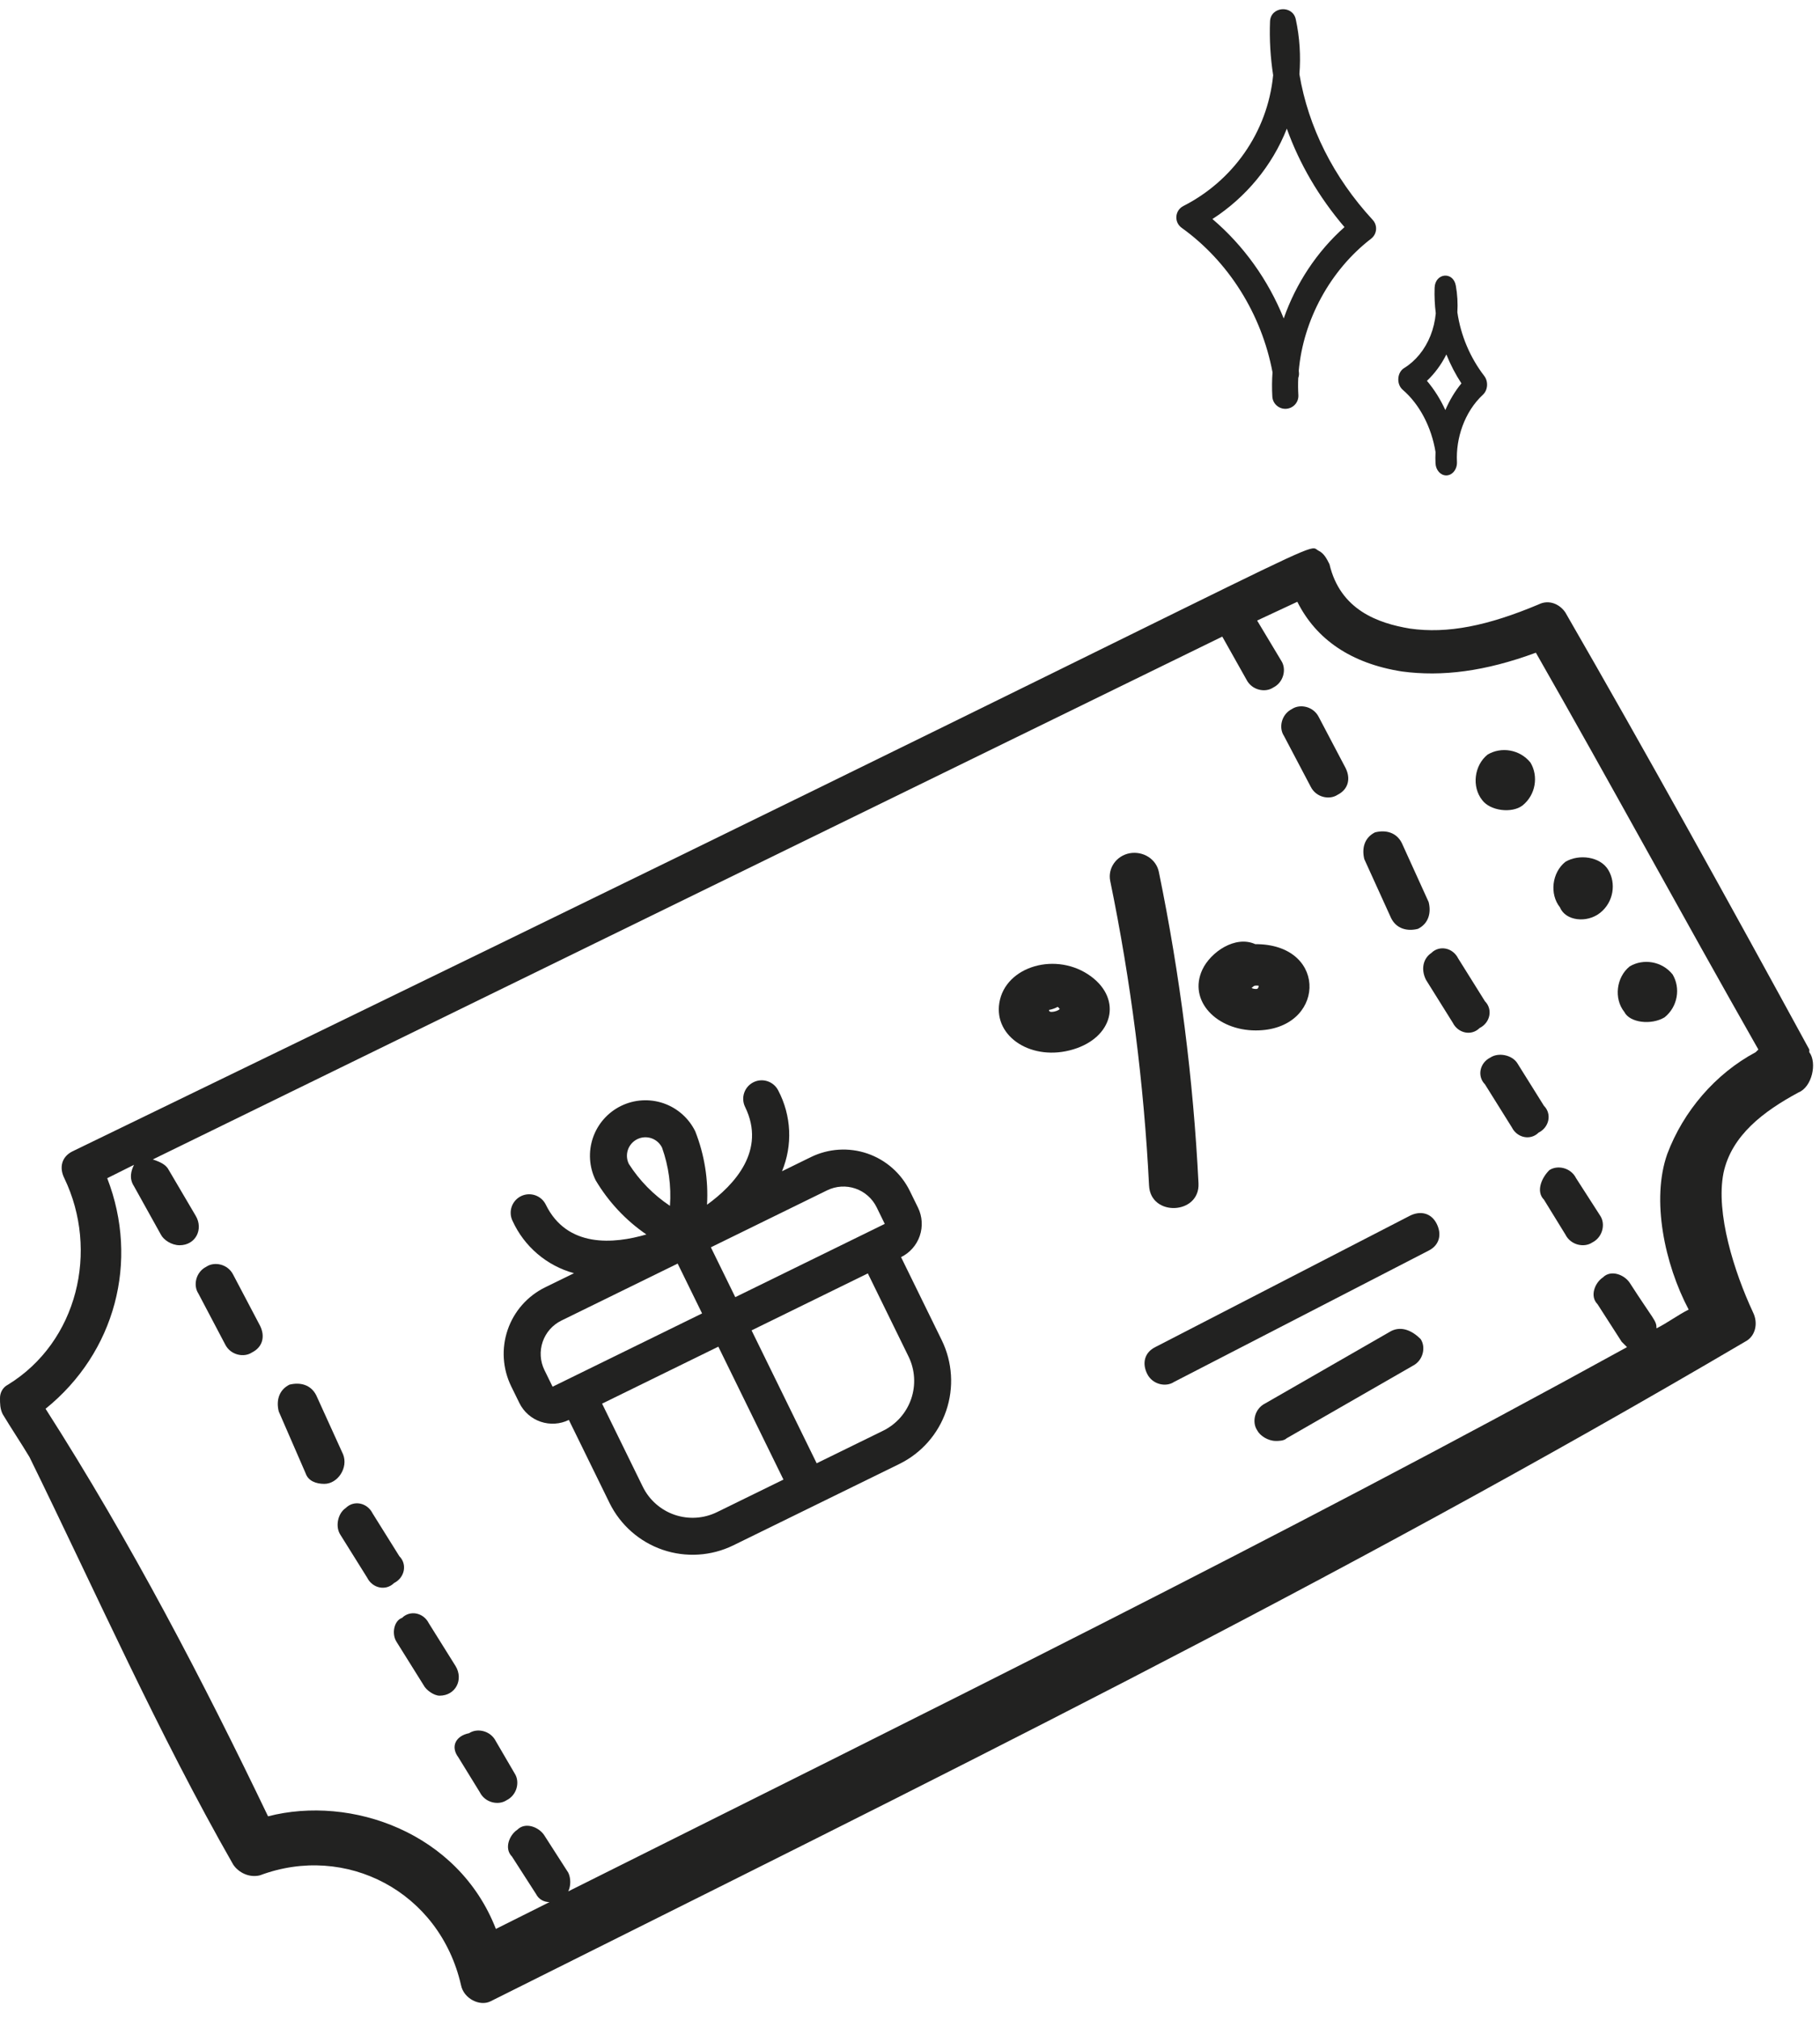
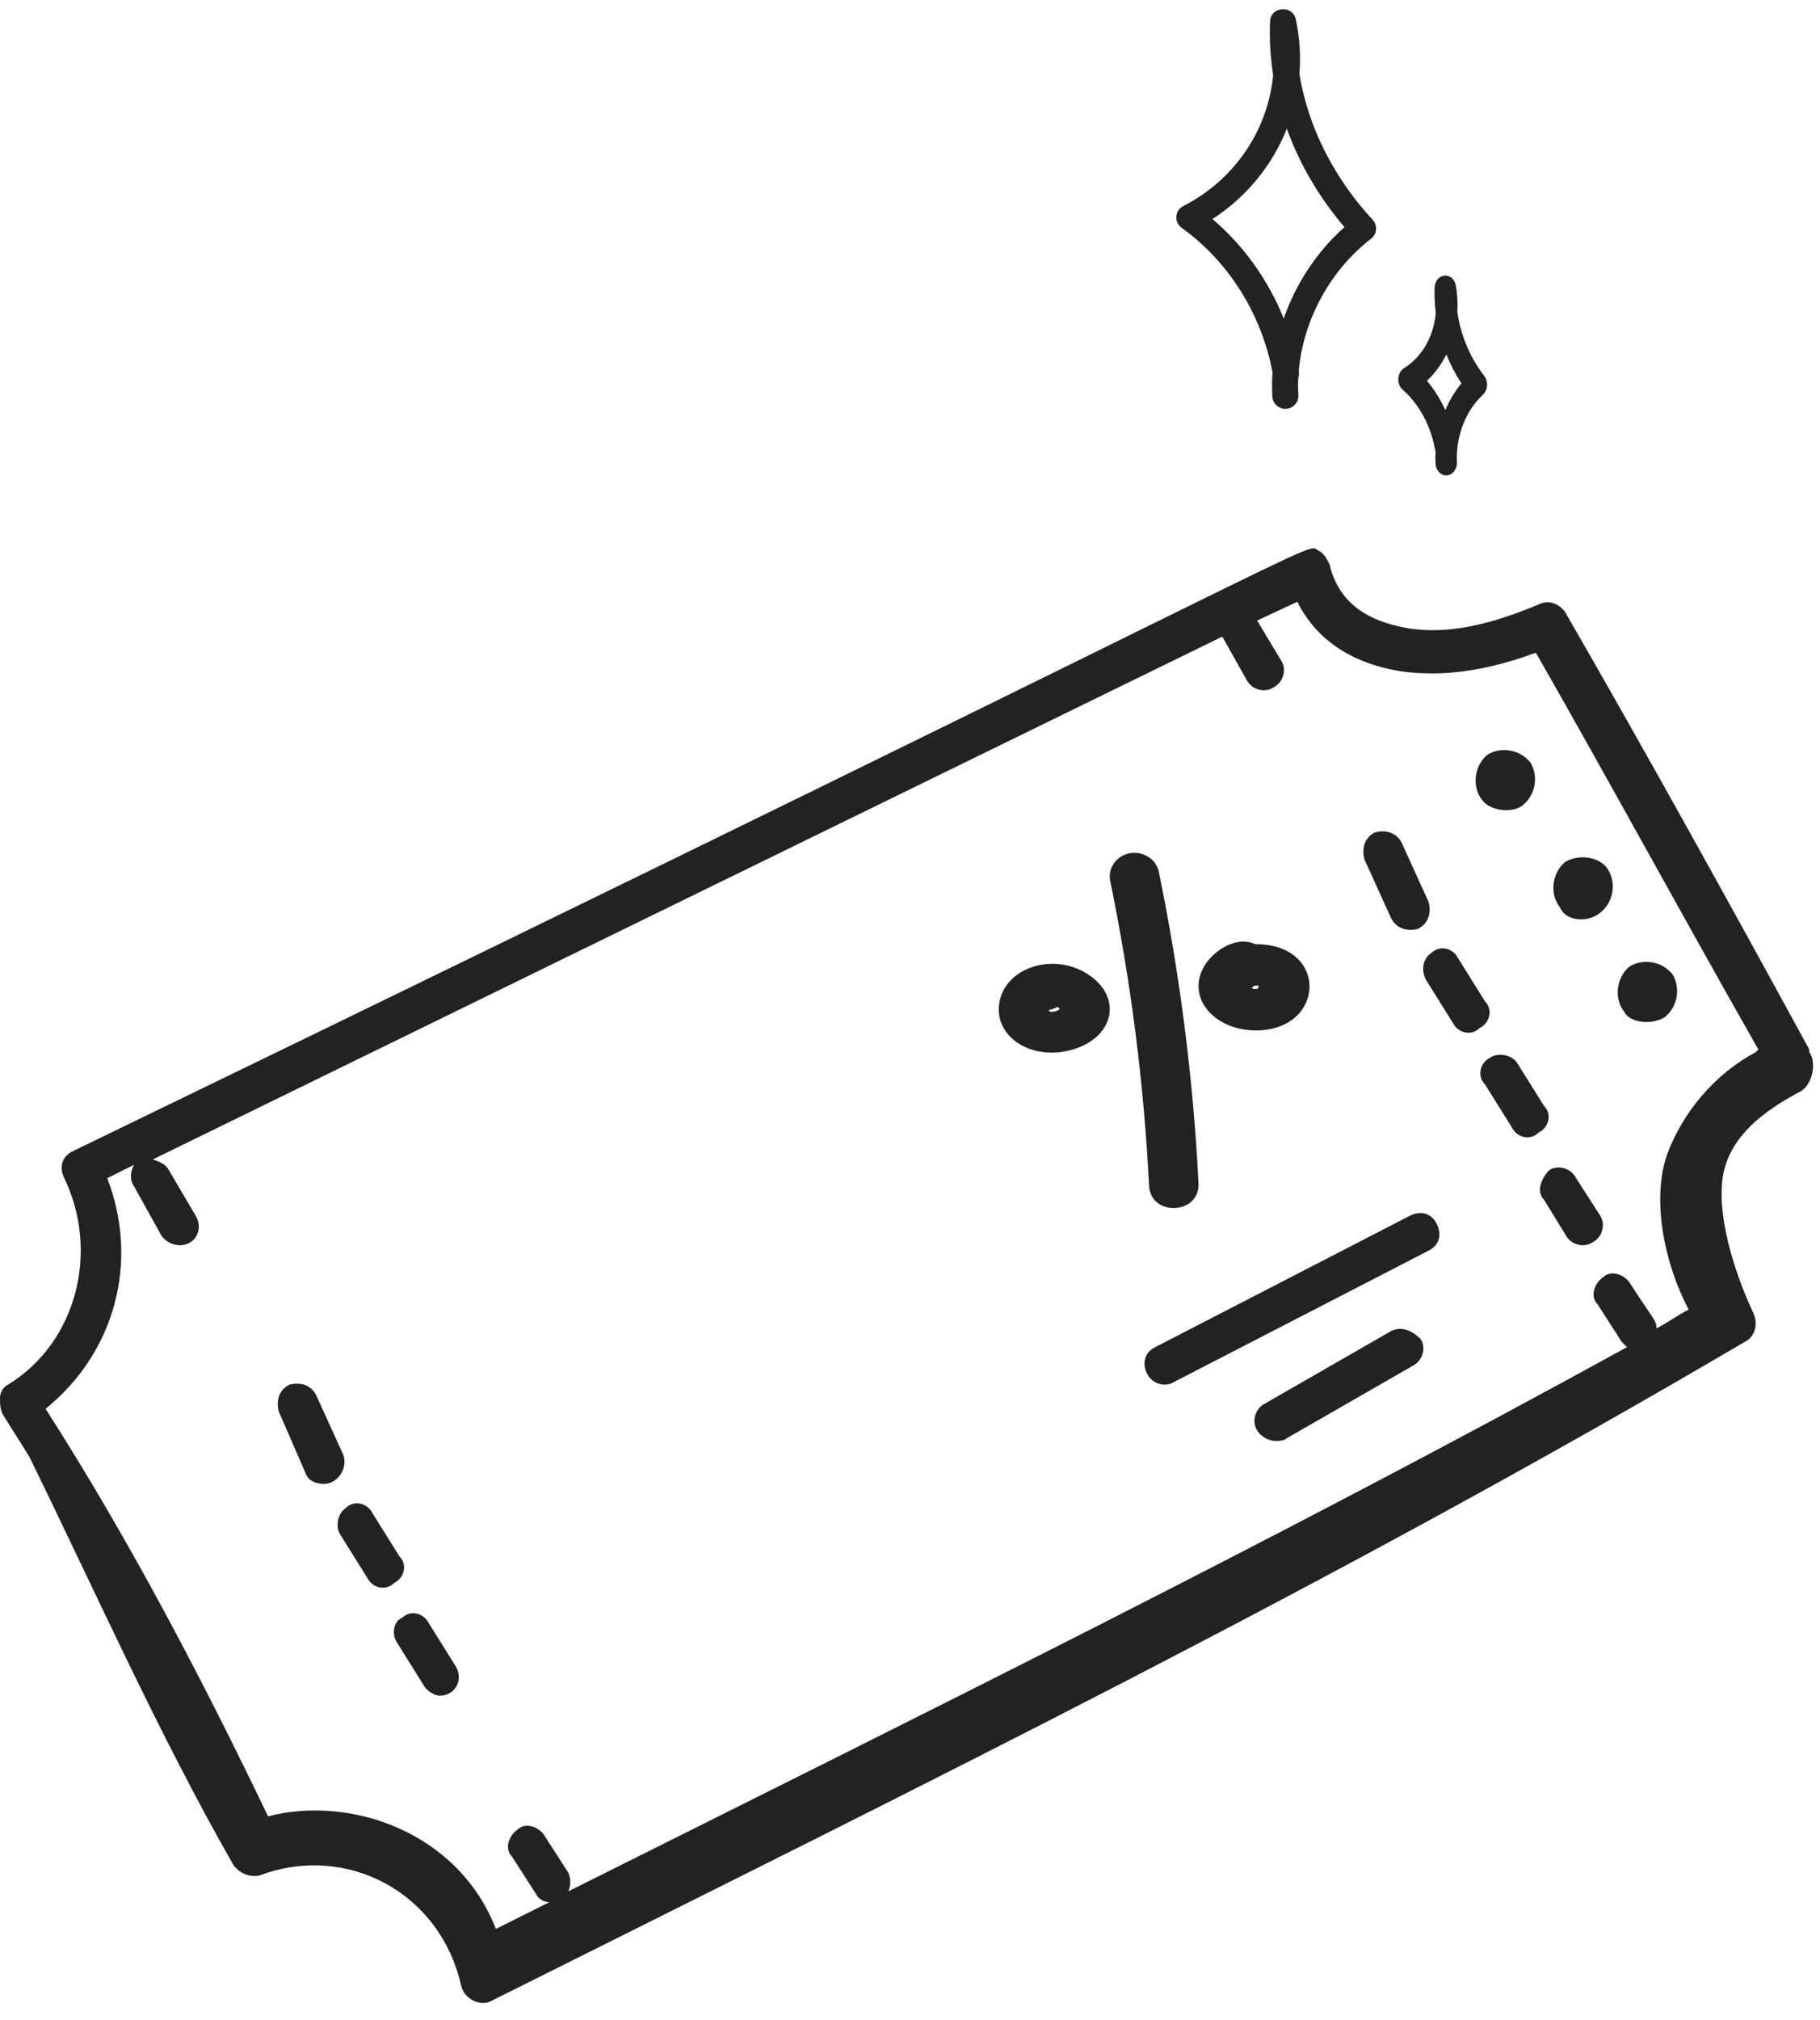
<svg xmlns="http://www.w3.org/2000/svg" width="82" height="91" viewBox="0 0 82 91" fill="none">
  <path d="M53.319 9.278C52.928 9.476 52.889 10.011 53.242 10.263C55.352 11.778 56.837 14.142 57.333 16.768C57.307 17.135 57.304 17.502 57.325 17.867C57.345 18.193 57.631 18.433 57.945 18.413C58.269 18.394 58.516 18.12 58.498 17.8C58.483 17.543 58.481 17.284 58.493 17.025C58.536 16.909 58.533 16.814 58.515 16.706C58.715 14.426 59.926 12.175 61.774 10.752C62.044 10.544 62.077 10.153 61.846 9.903C60.075 7.984 58.942 5.714 58.545 3.343C58.61 2.517 58.558 1.683 58.381 0.869C58.24 0.21 57.245 0.287 57.221 0.97C57.19 1.78 57.238 2.588 57.362 3.387C57.108 5.98 55.523 8.157 53.319 9.278ZM57.978 5.795C58.545 7.375 59.42 8.876 60.576 10.23C59.331 11.333 58.384 12.779 57.838 14.344C57.138 12.609 56.032 11.061 54.626 9.866C56.131 8.894 57.321 7.464 57.978 5.795Z" fill="#222221" />
  <path d="M63.263 16.579C62.943 16.775 62.907 17.303 63.199 17.556C63.957 18.21 64.492 19.228 64.678 20.361C64.669 20.532 64.668 20.703 64.677 20.872C64.692 21.178 64.905 21.414 65.159 21.414C65.442 21.414 65.658 21.132 65.643 20.806C65.588 19.75 65.979 18.551 66.814 17.778C67.037 17.571 67.063 17.182 66.874 16.936C66.229 16.096 65.813 15.104 65.662 14.069C65.686 13.667 65.663 13.261 65.592 12.866C65.472 12.207 64.656 12.294 64.636 12.966C64.624 13.351 64.641 13.734 64.689 14.112C64.656 14.461 64.576 14.804 64.449 15.122C64.2 15.746 63.779 16.263 63.263 16.579ZM65.166 15.966C65.348 16.421 65.575 16.857 65.844 17.269C65.554 17.62 65.31 18.029 65.12 18.47C64.897 17.984 64.617 17.539 64.29 17.154C64.64 16.826 64.938 16.421 65.166 15.966Z" fill="#222221" />
-   <path d="M36.533 52.12L35.233 52.757C35.473 52.177 35.583 51.551 35.554 50.923C35.525 50.296 35.359 49.682 35.067 49.126C34.969 48.928 34.797 48.776 34.588 48.705C34.379 48.633 34.15 48.648 33.952 48.745C33.753 48.842 33.601 49.014 33.53 49.223C33.458 49.432 33.473 49.661 33.57 49.86C34.531 51.822 33.09 53.371 31.855 54.265C31.92 53.138 31.739 52.01 31.325 50.96C31.033 50.364 30.517 49.909 29.89 49.694C29.262 49.48 28.575 49.523 27.98 49.815C27.385 50.106 26.929 50.623 26.715 51.25C26.5 51.877 26.543 52.564 26.835 53.16C27.411 54.131 28.191 54.965 29.122 55.604C27.659 56.032 25.551 56.222 24.59 54.26C24.493 54.061 24.321 53.91 24.111 53.838C23.902 53.767 23.674 53.781 23.475 53.878C23.276 53.975 23.125 54.148 23.053 54.357C22.982 54.566 22.996 54.795 23.093 54.993C23.354 55.565 23.736 56.072 24.215 56.479C24.693 56.887 25.255 57.184 25.861 57.349L24.56 57.986C23.766 58.376 23.159 59.064 22.873 59.9C22.587 60.737 22.644 61.653 23.033 62.447L23.4 63.195C23.595 63.592 23.939 63.895 24.357 64.038C24.775 64.181 25.233 64.153 25.63 63.958L27.463 67.7C27.951 68.691 28.811 69.449 29.856 69.807C30.901 70.164 32.046 70.093 33.038 69.608L40.522 65.941C41.513 65.454 42.271 64.594 42.629 63.548C42.986 62.503 42.915 61.359 42.43 60.366L40.597 56.625C40.994 56.43 41.297 56.086 41.44 55.668C41.583 55.25 41.554 54.792 41.36 54.395L40.993 53.646C40.604 52.852 39.916 52.246 39.08 51.959C38.243 51.673 37.327 51.731 36.533 52.12ZM28.713 51.312C28.912 51.214 29.141 51.2 29.35 51.271C29.559 51.343 29.731 51.495 29.828 51.693C30.128 52.533 30.249 53.425 30.185 54.315C29.443 53.821 28.812 53.178 28.332 52.426C28.234 52.228 28.22 51.999 28.291 51.79C28.363 51.581 28.515 51.409 28.713 51.312ZM24.53 61.713C24.335 61.316 24.307 60.858 24.45 60.44C24.593 60.022 24.896 59.678 25.293 59.483L30.532 56.916L31.632 59.161L24.897 62.462L24.53 61.713ZM28.96 66.966L27.127 63.225L32.365 60.658L35.298 66.645L32.305 68.111C31.71 68.403 31.023 68.446 30.395 68.232C29.768 68.017 29.252 67.562 28.96 66.966ZM40.933 61.1C41.225 61.695 41.268 62.382 41.054 63.009C40.839 63.637 40.384 64.153 39.788 64.445L36.795 65.911L33.862 59.925L39.1 57.358L40.933 61.1ZM33.128 58.428L32.028 56.183L37.267 53.616C37.664 53.422 38.121 53.393 38.54 53.536C38.958 53.679 39.302 53.983 39.497 54.38L39.863 55.128L33.128 58.428Z" fill="#222221" />
-   <path d="M10.507 57.418C10.266 56.934 9.662 56.814 9.299 57.055C8.816 57.297 8.696 57.901 8.937 58.263L10.145 60.557C10.386 61.041 10.99 61.161 11.352 60.92C11.836 60.678 11.956 60.195 11.715 59.712L10.507 57.418Z" fill="#222221" />
  <path d="M13.767 66.355C13.888 66.717 14.25 66.838 14.612 66.838C15.216 66.838 15.699 66.113 15.458 65.509L14.25 62.852C14.008 62.369 13.525 62.249 13.042 62.369C12.559 62.611 12.438 63.094 12.559 63.577L13.767 66.355Z" fill="#222221" />
  <path d="M15.337 69.132L16.544 71.065C16.786 71.548 17.39 71.668 17.752 71.306C18.235 71.065 18.356 70.461 17.994 70.099L16.786 68.166C16.544 67.683 15.94 67.562 15.578 67.925C15.216 68.166 15.095 68.77 15.337 69.132Z" fill="#222221" />
  <path d="M17.872 73.963L19.079 75.895C19.2 76.137 19.562 76.379 19.804 76.379C20.529 76.379 20.891 75.654 20.529 75.05L19.321 73.118C19.079 72.635 18.476 72.514 18.113 72.876C17.751 72.997 17.63 73.601 17.872 73.963Z" fill="#222221" />
-   <path d="M20.651 79.156L21.617 80.726C21.858 81.209 22.462 81.329 22.825 81.088C23.308 80.846 23.428 80.243 23.187 79.88L22.341 78.431C22.1 77.948 21.496 77.827 21.134 78.069C20.53 78.189 20.288 78.672 20.651 79.156Z" fill="#222221" />
-   <path d="M59.055 35.438C59.297 35.922 59.9 36.042 60.263 35.801C60.746 35.559 60.867 35.076 60.625 34.593L59.417 32.298C59.176 31.815 58.572 31.695 58.21 31.936C57.727 32.178 57.606 32.782 57.847 33.144L59.055 35.438Z" fill="#222221" />
  <path d="M62.677 41.356C62.919 41.839 63.402 41.96 63.885 41.839C64.368 41.598 64.489 41.115 64.368 40.632L63.16 37.975C62.919 37.492 62.435 37.371 61.952 37.492C61.469 37.733 61.349 38.216 61.469 38.699L62.677 41.356Z" fill="#222221" />
  <path d="M64.247 44.134L65.454 46.066C65.696 46.549 66.3 46.67 66.662 46.307C67.145 46.066 67.266 45.462 66.904 45.1L65.696 43.167C65.454 42.684 64.851 42.564 64.488 42.926C64.126 43.167 64.005 43.651 64.247 44.134Z" fill="#222221" />
  <path d="M67.147 47.636C66.664 47.877 66.544 48.481 66.906 48.843L68.114 50.776C68.355 51.259 68.959 51.38 69.321 51.017C69.804 50.776 69.925 50.172 69.563 49.81L68.355 47.877C68.114 47.515 67.51 47.394 67.147 47.636Z" fill="#222221" />
  <path d="M69.562 54.036L70.528 55.606C70.77 56.089 71.374 56.21 71.736 55.968C72.219 55.727 72.34 55.123 72.098 54.761L71.011 53.07C70.77 52.587 70.166 52.466 69.804 52.708C69.441 53.07 69.2 53.674 69.562 54.036Z" fill="#222221" />
  <path d="M68.594 36.284C69.198 35.801 69.319 34.955 68.956 34.351C68.473 33.748 67.628 33.627 67.024 33.989C66.42 34.472 66.299 35.438 66.782 36.042C67.145 36.525 68.111 36.646 68.594 36.284Z" fill="#222221" />
  <path d="M72.098 41.114C72.702 40.631 72.823 39.786 72.46 39.182C72.098 38.578 71.132 38.457 70.528 38.82C69.924 39.303 69.803 40.269 70.286 40.873C70.528 41.477 71.494 41.597 72.098 41.114Z" fill="#222221" />
  <path d="M74.996 45.825C75.6 45.342 75.721 44.496 75.359 43.892C74.876 43.288 74.03 43.168 73.426 43.53C72.823 44.013 72.702 44.979 73.185 45.583C73.426 46.066 74.392 46.187 74.996 45.825Z" fill="#222221" />
  <path d="M52.895 62.248L64.368 56.331C64.851 56.089 64.972 55.606 64.73 55.123C64.488 54.64 64.005 54.519 63.522 54.761L52.05 60.678C51.566 60.92 51.446 61.403 51.687 61.886C51.929 62.369 52.532 62.49 52.895 62.248Z" fill="#222221" />
  <path d="M62.679 59.954L57.003 63.215C56.52 63.456 56.399 64.06 56.64 64.422C56.761 64.664 57.123 64.905 57.486 64.905C57.606 64.905 57.848 64.905 57.969 64.785L63.645 61.524C64.128 61.282 64.249 60.678 64.007 60.316C63.645 59.954 63.162 59.712 62.679 59.954Z" fill="#222221" />
  <path d="M81.518 47.274C81.397 47.153 81.397 47.274 81.518 47.274C77.895 40.631 74.151 33.868 70.528 27.589C70.286 27.226 69.803 26.985 69.32 27.226C67.025 28.192 65.214 28.555 63.523 28.313C62.074 28.072 60.383 27.468 59.9 25.415C59.779 25.173 59.659 24.932 59.417 24.811C58.693 24.449 62.074 23.362 3.261 51.863C2.778 52.104 2.657 52.587 2.898 53.07C4.468 56.331 3.502 60.437 0.362 62.369C0.121 62.49 0 62.732 0 62.973C0 63.215 8.99782e-09 63.456 0.121 63.698C0.483 64.302 0.966 65.026 1.328 65.63C4.348 71.789 7.125 78.069 10.507 83.987C10.748 84.349 11.231 84.591 11.714 84.47C15.579 83.021 19.806 85.194 20.772 89.421C20.893 90.025 21.617 90.387 22.1 90.146C41.664 80.364 60.142 71.306 78.619 60.437C79.102 60.196 79.223 59.592 78.981 59.109C78.136 57.297 77.291 54.64 77.653 52.829C78.015 51.138 79.465 50.051 81.034 49.206C81.638 48.964 81.88 47.877 81.518 47.394V47.274ZM4.831 53.07L6.038 52.467C5.918 52.708 5.797 53.07 6.038 53.433L7.246 55.606C7.367 55.848 7.729 56.09 8.091 56.09C8.816 56.09 9.178 55.365 8.816 54.761L7.608 52.708C7.488 52.467 7.246 52.346 6.884 52.225L55.07 28.675L56.157 30.608C56.398 31.091 57.002 31.212 57.364 30.97C57.847 30.729 57.968 30.125 57.727 29.762L56.64 27.951L58.451 27.106C59.297 28.796 60.866 29.883 63.161 30.245C64.972 30.487 66.905 30.245 69.199 29.4C72.581 35.318 75.721 41.114 79.223 47.274L79.102 47.394C77.291 48.361 75.841 50.051 75.117 51.983C74.392 54.036 74.996 56.935 76.083 58.988C75.6 59.23 75.117 59.592 74.634 59.833C74.634 59.471 74.513 59.471 73.426 57.78C73.185 57.418 72.581 57.176 72.219 57.539C71.856 57.78 71.615 58.384 71.977 58.746L73.064 60.437L73.305 60.679C57.727 69.253 41.302 77.344 25.602 85.194C25.723 84.953 25.723 84.591 25.602 84.349L24.516 82.658C24.274 82.296 23.67 82.054 23.308 82.417C22.946 82.658 22.704 83.262 23.066 83.624L24.153 85.315C24.274 85.557 24.516 85.677 24.757 85.677L22.342 86.885C20.651 82.537 15.82 80.847 12.077 81.813C9.178 75.775 5.918 69.495 2.053 63.456C5.193 60.92 6.28 56.814 4.831 53.07Z" fill="#222221" />
  <path d="M50.901 38.432C50.297 38.545 49.903 39.105 50.021 39.682C50.953 44.207 51.541 48.823 51.771 53.403C51.839 54.818 54.068 54.715 53.998 53.3C53.765 48.618 53.163 43.899 52.211 39.271C52.092 38.695 51.508 38.327 50.901 38.432Z" fill="#222221" />
  <path d="M45.025 45.171C44.771 46.721 46.515 47.823 48.353 47.268C50.147 46.727 50.564 45.029 49.163 43.986C47.619 42.839 45.294 43.51 45.025 45.171ZM47.5 45.564C47.29 45.604 47.27 45.555 47.261 45.491C47.403 45.466 47.536 45.418 47.655 45.352C47.715 45.4 47.742 45.446 47.746 45.448C47.734 45.468 47.65 45.535 47.5 45.564Z" fill="#222221" />
  <path d="M56.578 46.414C59.698 46.414 59.882 42.606 56.673 42.529C56.636 42.529 56.6 42.525 56.559 42.529C55.655 42.117 54.541 42.887 54.172 43.676C53.518 45.081 54.822 46.414 56.578 46.414ZM56.501 44.409C56.55 44.386 56.684 44.395 56.705 44.398C56.72 44.435 56.684 44.522 56.648 44.538C56.586 44.563 56.443 44.538 56.389 44.5C56.428 44.472 56.465 44.442 56.501 44.409Z" fill="#222221" />
</svg>